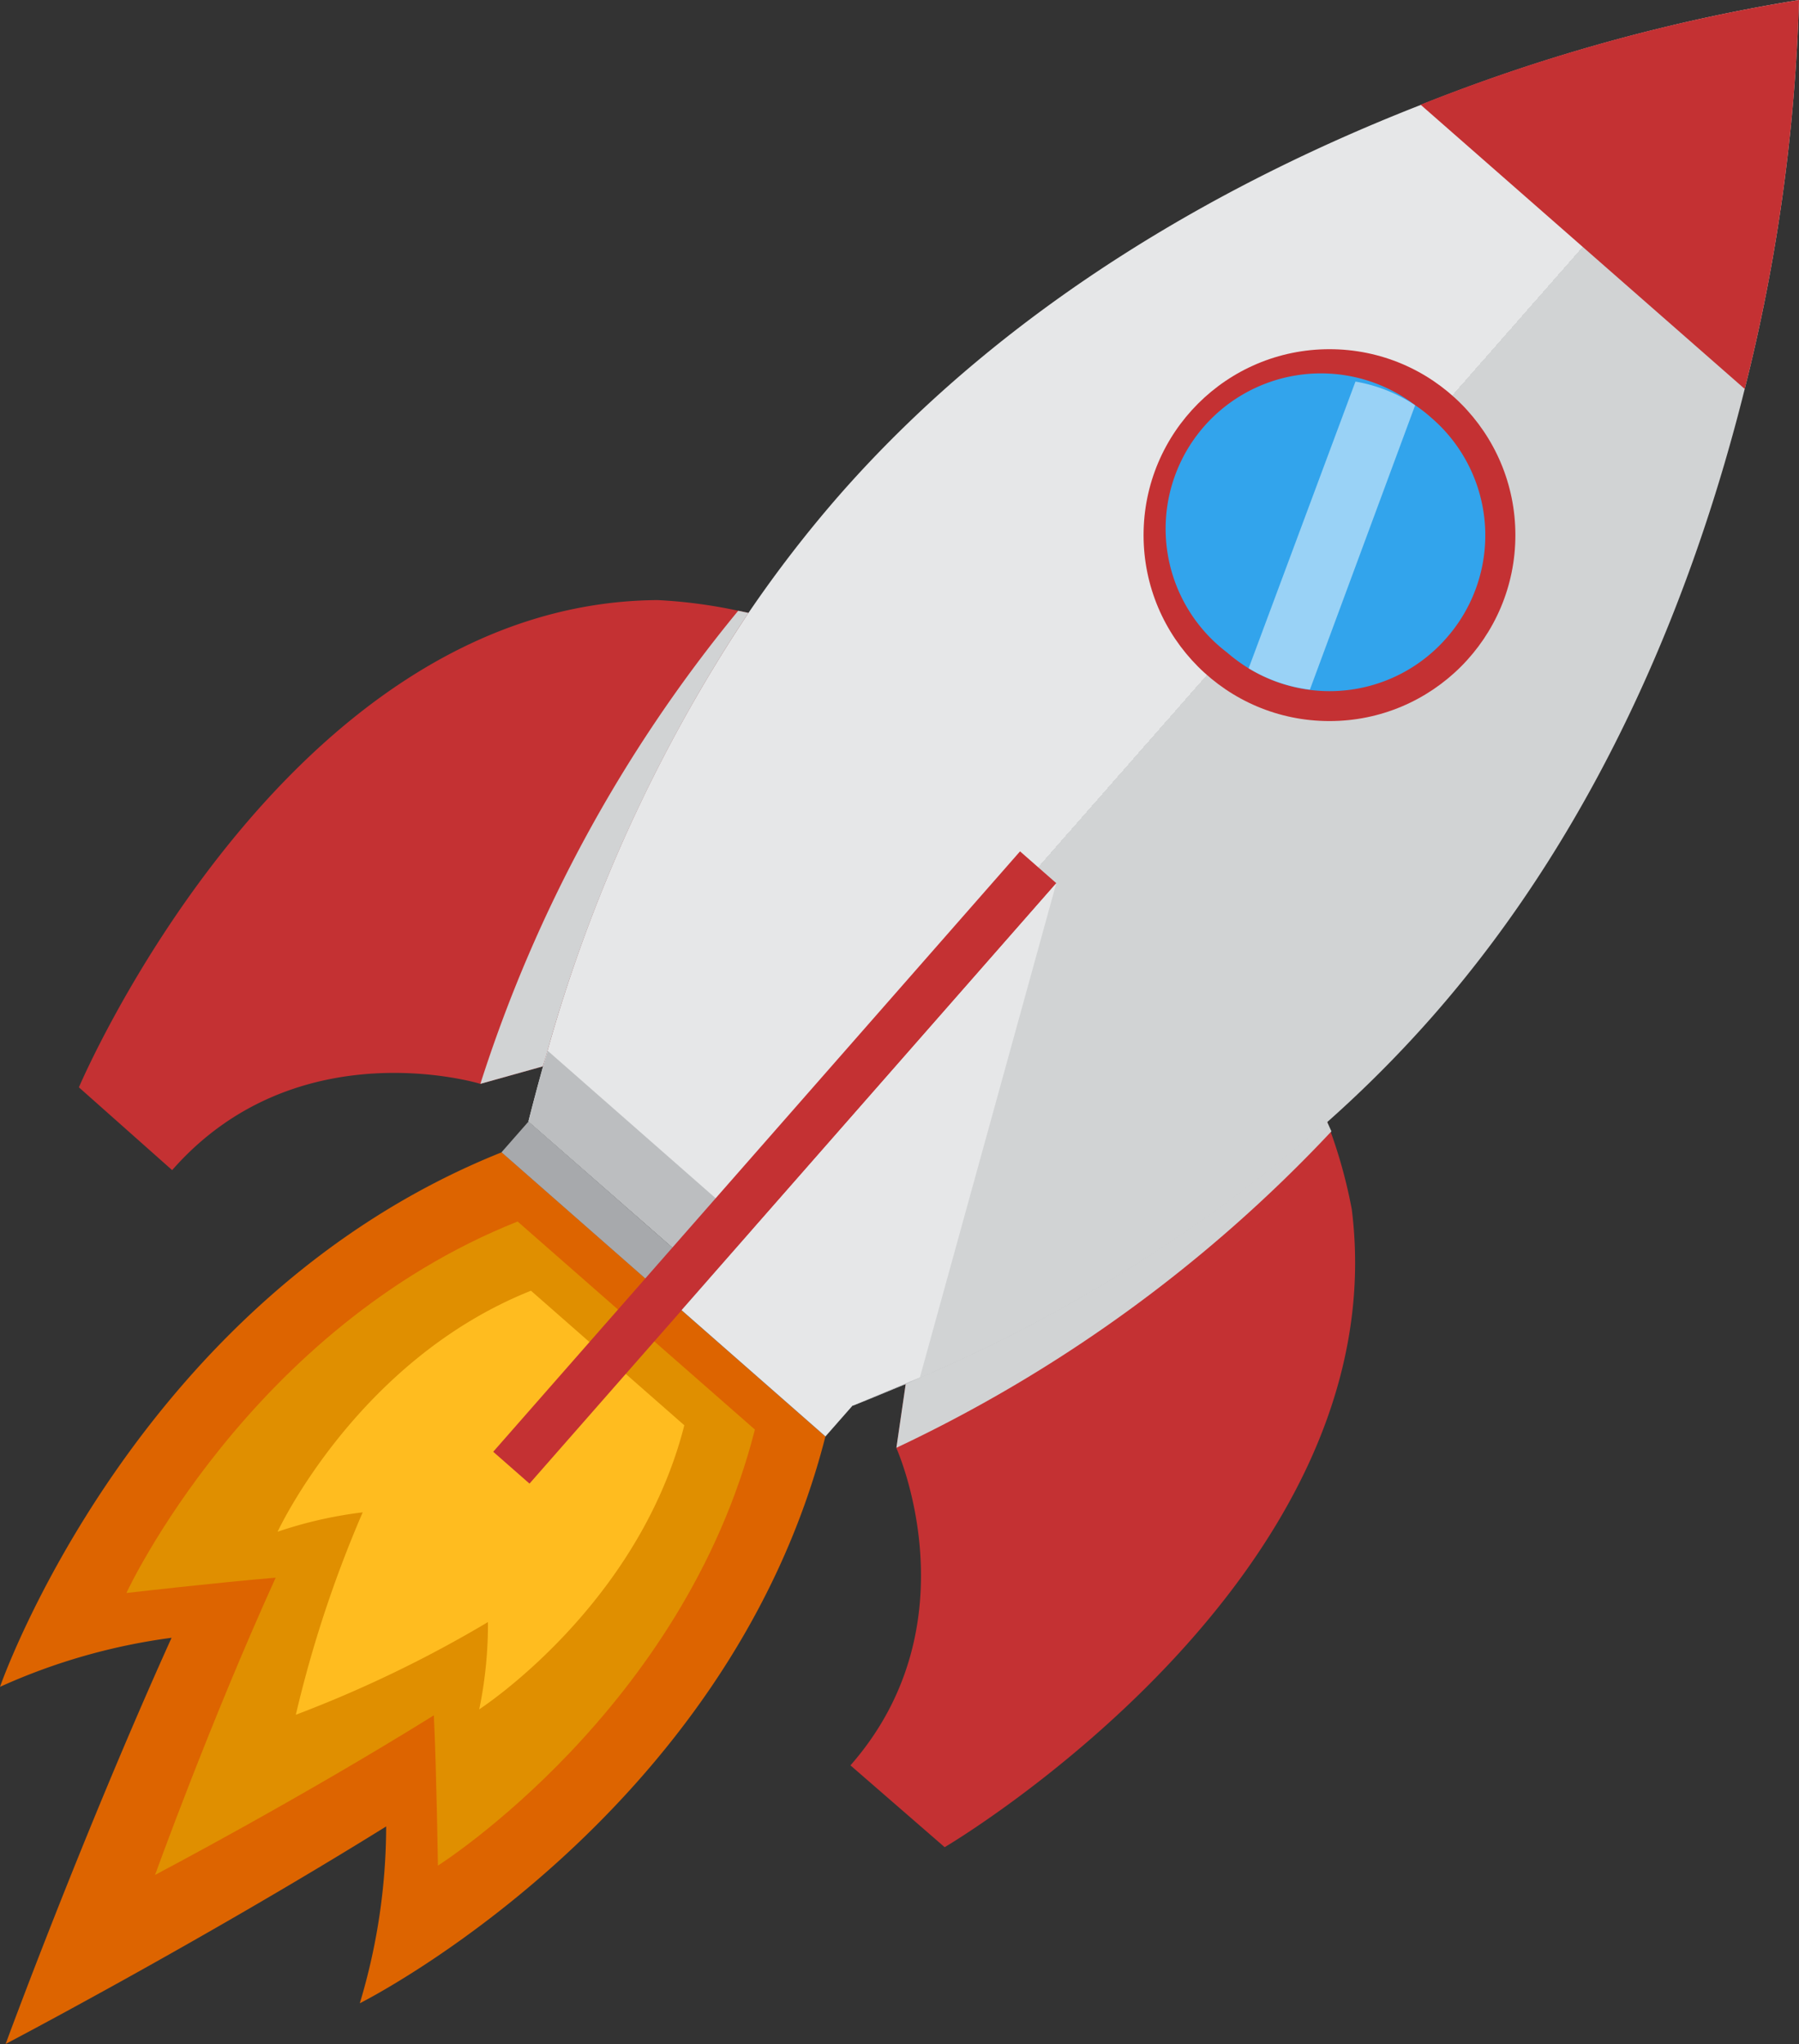
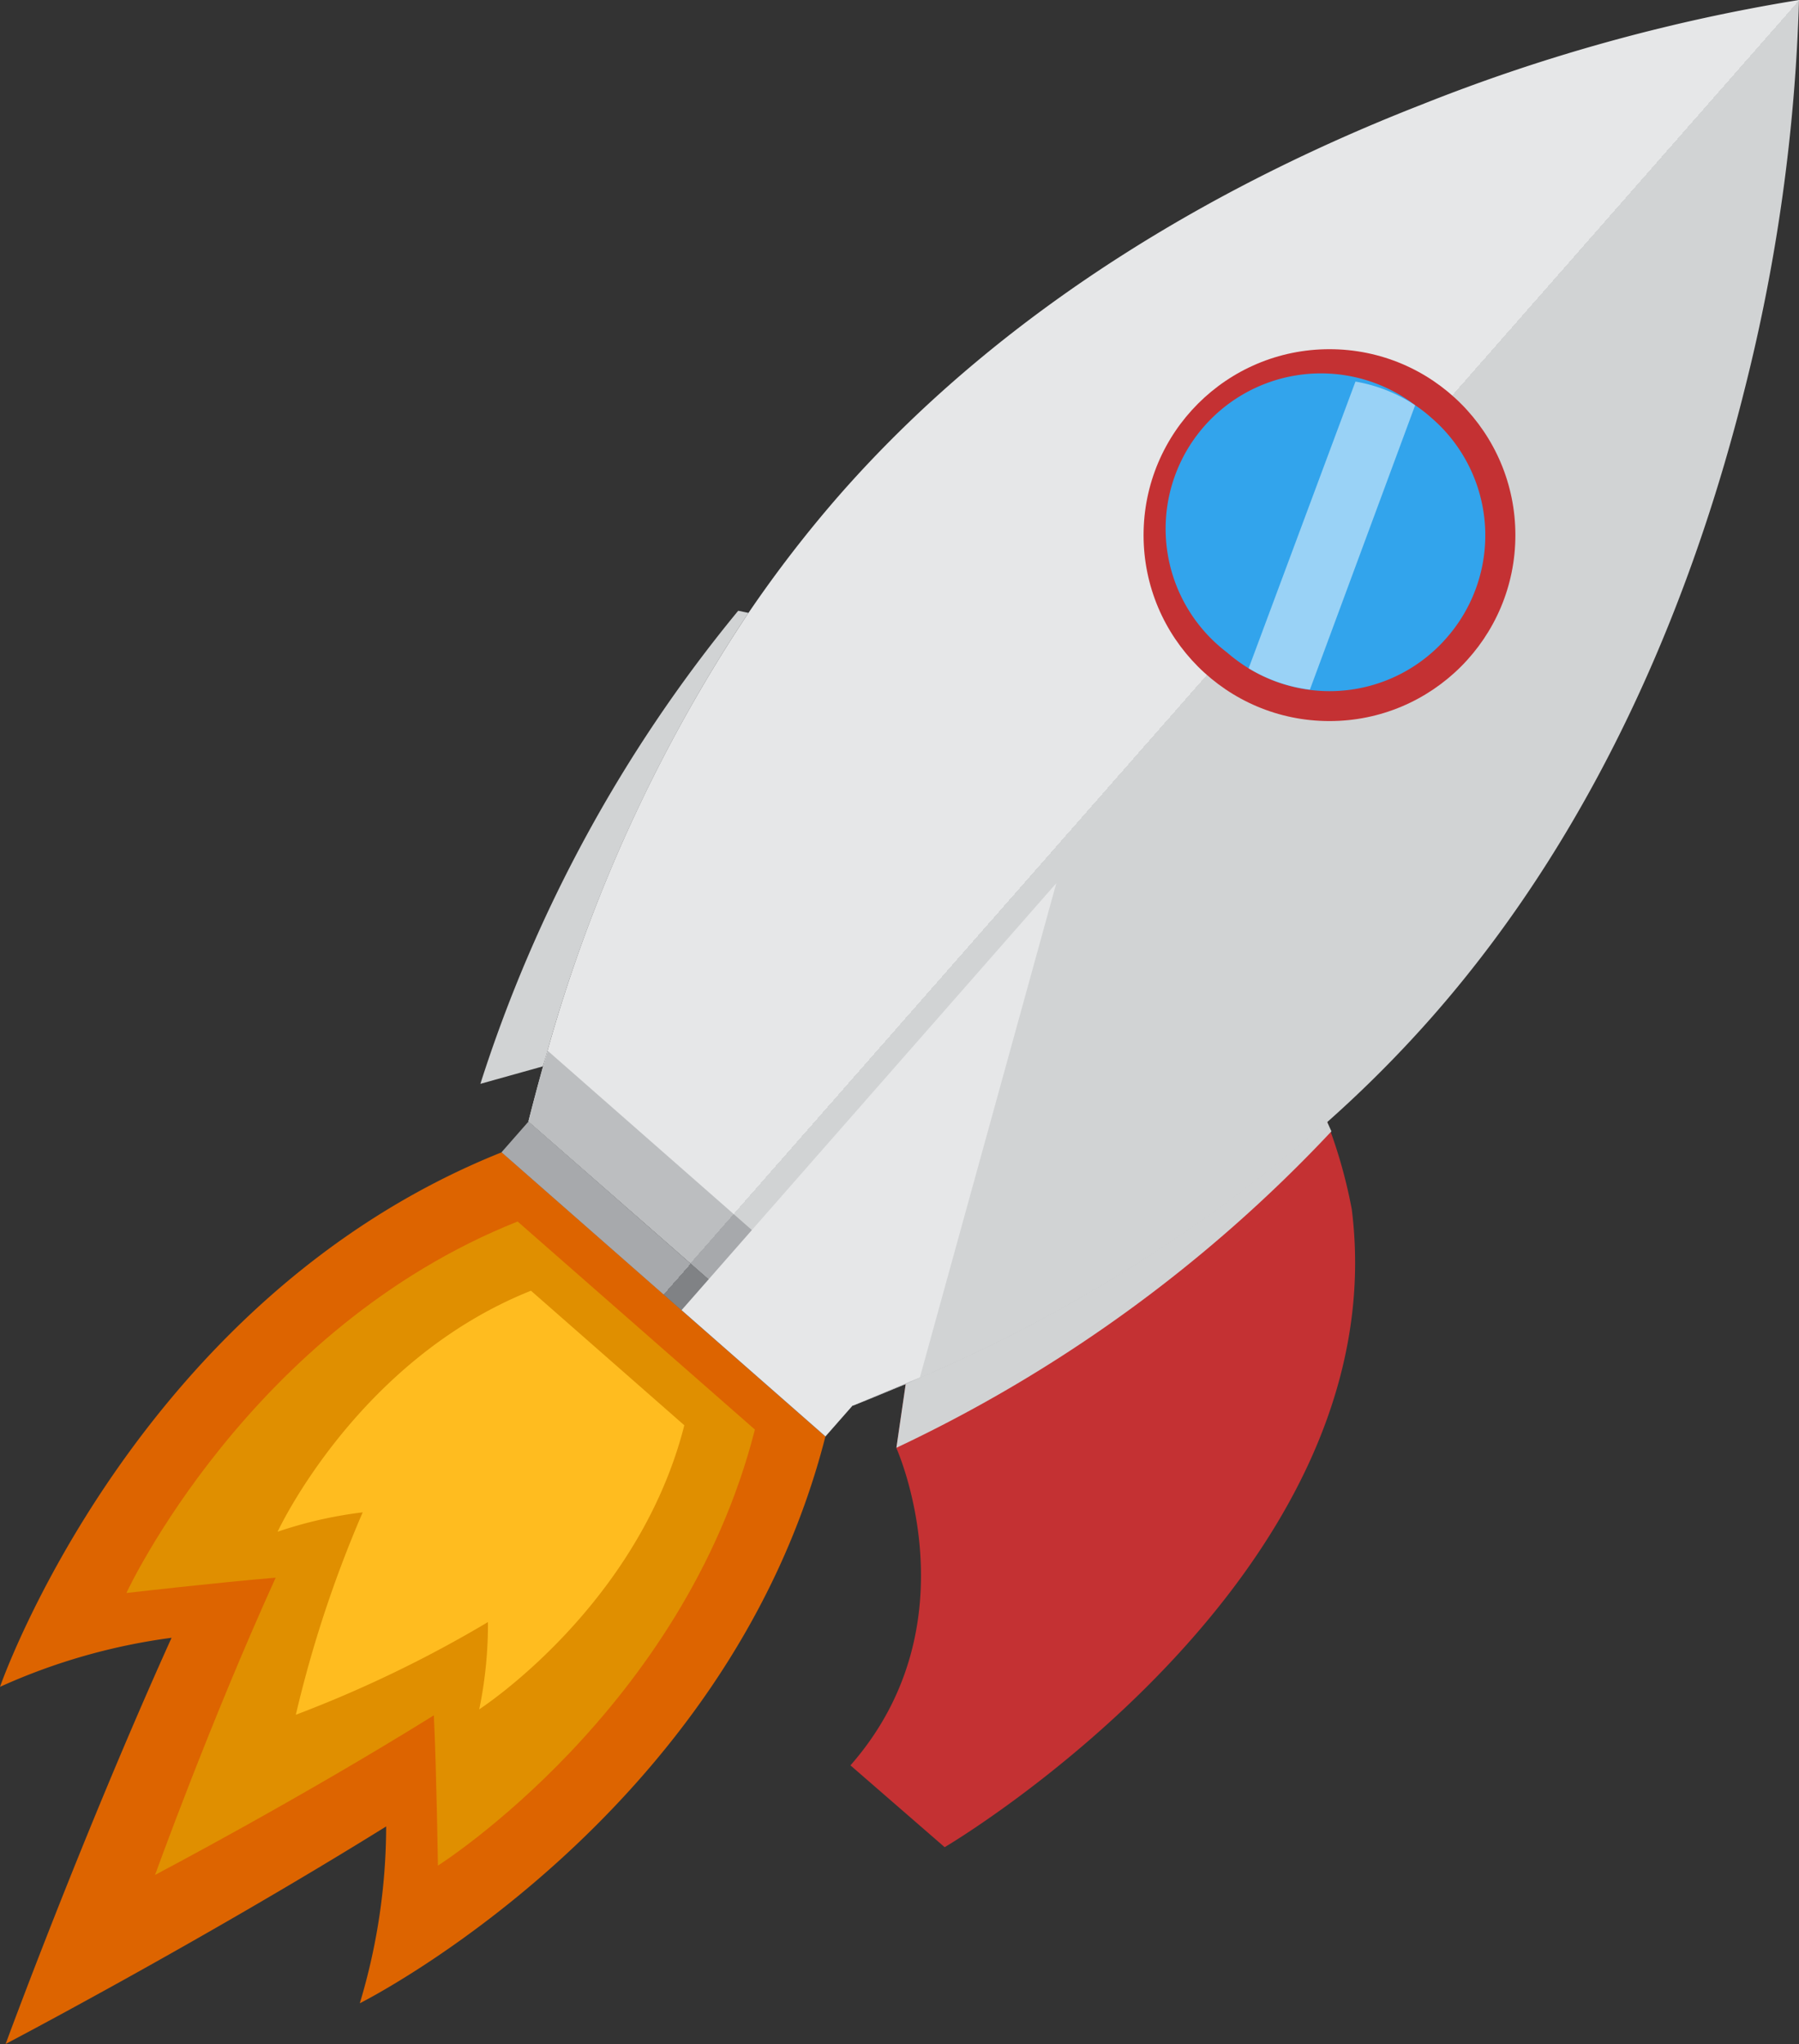
<svg xmlns="http://www.w3.org/2000/svg" viewBox="0 0 92.8 105.42">
  <rect x="0" y="0" width="92.8" height="105.42" fill="#333333" stroke="none" />
  <defs>
    <style>.cls-1{isolation:isolate;}.cls-2{fill:#c43133;}.cls-13,.cls-3{mix-blend-mode:multiply;}.cls-4{fill:#d1d3d4;}.cls-5{fill:url(#linear-gradient);}.cls-6{fill:#dd6400;}.cls-7{fill:#e08f00;}.cls-8{fill:#ffbc1f;}.cls-9{fill:url(#linear-gradient-2);}.cls-10{fill:url(#linear-gradient-3);}.cls-11{fill:#32a4ec;}.cls-12{fill:#fff;opacity:0.5;}.cls-13{fill:#e6e7e8;}</style>
    <linearGradient id="linear-gradient" x1="2092.53" y1="829.49" x2="2133.26" y2="829.49" gradientTransform="translate(-976.75 -1984.54) rotate(41.27)" gradientUnits="userSpaceOnUse">
      <stop offset="0.5" stop-color="#e6e7e8" />
      <stop offset="0.5" stop-color="#d1d3d4" />
    </linearGradient>
    <linearGradient id="linear-gradient-2" x1="2101.78" y1="873.9" x2="2124.01" y2="873.9" gradientTransform="translate(908.82 -2046.93) rotate(90)" gradientUnits="userSpaceOnUse">
      <stop offset="0.5" stop-color="#a7a9ac" />
      <stop offset="0.5" stop-color="#808285" />
    </linearGradient>
    <linearGradient id="linear-gradient-3" x1="2100.11" y1="871.15" x2="2125.67" y2="871.15" gradientTransform="translate(-976.75 -1984.54) rotate(41.27)" gradientUnits="userSpaceOnUse">
      <stop offset="0.5" stop-color="#bcbec0" />
      <stop offset="0.5" stop-color="#a7a9ac" />
    </linearGradient>
  </defs>
  <g class="cls-1">
    <g id="Layer_2" data-name="Layer 2">
      <g id="Layer_1-2" data-name="Layer 1">
-         <path class="cls-2" d="M28,55l-3.22.9S15.33,53,8.88,60.35L4.07,56.08s10.6-25,29.85-25.13a25.86,25.86,0,0,1,4.16.55l.53.11A79.53,79.53,0,0,0,28.24,54.2C28.17,54.46,28.09,54.71,28,55Z" />
        <path class="cls-2" d="M48.73,95.27l-4.86-4.22c6.44-7.34,2.37-16.36,2.37-16.36v0l.48-3.29.74-.32a79.69,79.69,0,0,0,21-13.21l.18.5h0a25.77,25.77,0,0,1,1.09,4C72.13,81.51,48.73,95.27,48.73,95.27Z" />
        <g class="cls-3">
          <path class="cls-4" d="M28,55l-3.22.9A73.57,73.57,0,0,1,38.08,31.5l.53.11A79.53,79.53,0,0,0,28.24,54.2C28.17,54.46,28.09,54.71,28,55Z" />
-           <path class="cls-4" d="M68.68,58.35A74,74,0,0,1,46.24,74.67l.48-3.29.73-.33a79.32,79.32,0,0,0,21-13.21h0Z" />
+           <path class="cls-4" d="M68.68,58.35A74,74,0,0,1,46.24,74.67l.48-3.29.73-.33a79.32,79.32,0,0,0,21-13.21h0" />
        </g>
        <path class="cls-5" d="M73.93,52.38a62.22,62.22,0,0,1-5.43,5.46,79.32,79.32,0,0,1-21,13.21l-.68.3c-1,.4-1.88.78-2.8,1.14L27.26,57.83c.24-.94.49-1.89.76-2.86.07-.26.15-.51.22-.77A79.26,79.26,0,0,1,38.61,31.61a63.76,63.76,0,0,1,4.71-6.1c8.86-10.09,20.31-16.33,30-20.11A92.55,92.55,0,0,1,92.8,0,92.67,92.67,0,0,1,90,20.06C87.49,30.12,82.79,42.28,73.93,52.38Z" />
-         <path class="cls-2" d="M90,20.06,73.28,5.4A92.55,92.55,0,0,1,92.8,0,92.67,92.67,0,0,1,90,20.06Z" />
        <path class="cls-6" d="M42.58,74.08h0L25.88,59.43h0C6.94,67,0,87,0,87a31.42,31.42,0,0,1,8.85-2.53C4.22,94.72.29,105.42.29,105.42s10.1-5.3,19.63-11.22a31.72,31.72,0,0,1-1.36,9.12S37.55,93.83,42.58,74.08Z" />
        <path class="cls-7" d="M38.94,73.73h0L26.7,63h0C12.82,68.53,6.52,82.16,6.52,82.16s4.68-.54,7.7-.79C10.82,88.86,8,96.7,8,96.7s7.4-3.89,14.38-8.23c.14,3,.21,7.75.21,7.75S35.26,88.21,38.94,73.73Z" />
        <path class="cls-8" d="M35.3,73.51h0l-7.91-6.94h0C18.41,70.15,14.32,79,14.32,79a21.76,21.76,0,0,1,4.39-1,61.93,61.93,0,0,0-3.45,10.44,63,63,0,0,0,9.91-4.78,21.54,21.54,0,0,1-.45,4.5S32.92,82.87,35.3,73.51Z" />
        <rect class="cls-9" x="33.86" y="54.85" width="2.12" height="22.23" transform="translate(-37.69 48.7) rotate(-48.73)" />
        <path class="cls-10" d="M47.45,71.05q-1.77.78-3.48,1.44L27.26,57.83c.3-1.18.62-2.4,1-3.63Z" />
        <circle class="cls-2" cx="68.58" cy="27.6" r="9.59" />
        <path class="cls-11" d="M74.62,32.9a8,8,0,0,1-10.21,1.57,8.85,8.85,0,0,1-1.13-.83A8,8,0,0,1,73,20.9a7.73,7.73,0,0,1,.85.66A8,8,0,0,1,74.62,32.9Z" />
        <path class="cls-12" d="M67.57,35.57a8,8,0,0,1-3.16-1.1l5.51-14.79A8.06,8.06,0,0,1,73,20.9Z" />
-         <rect class="cls-2" x="19.36" y="58.97" width="41.2" height="2.49" transform="translate(-31.65 50.53) rotate(-48.73)" />
        <polygon class="cls-13" points="54.49 45.55 47.45 71.05 43.97 72.5 42.58 74.08 35.16 67.57 54.49 45.55" />
      </g>
    </g>
  </g>
</svg>